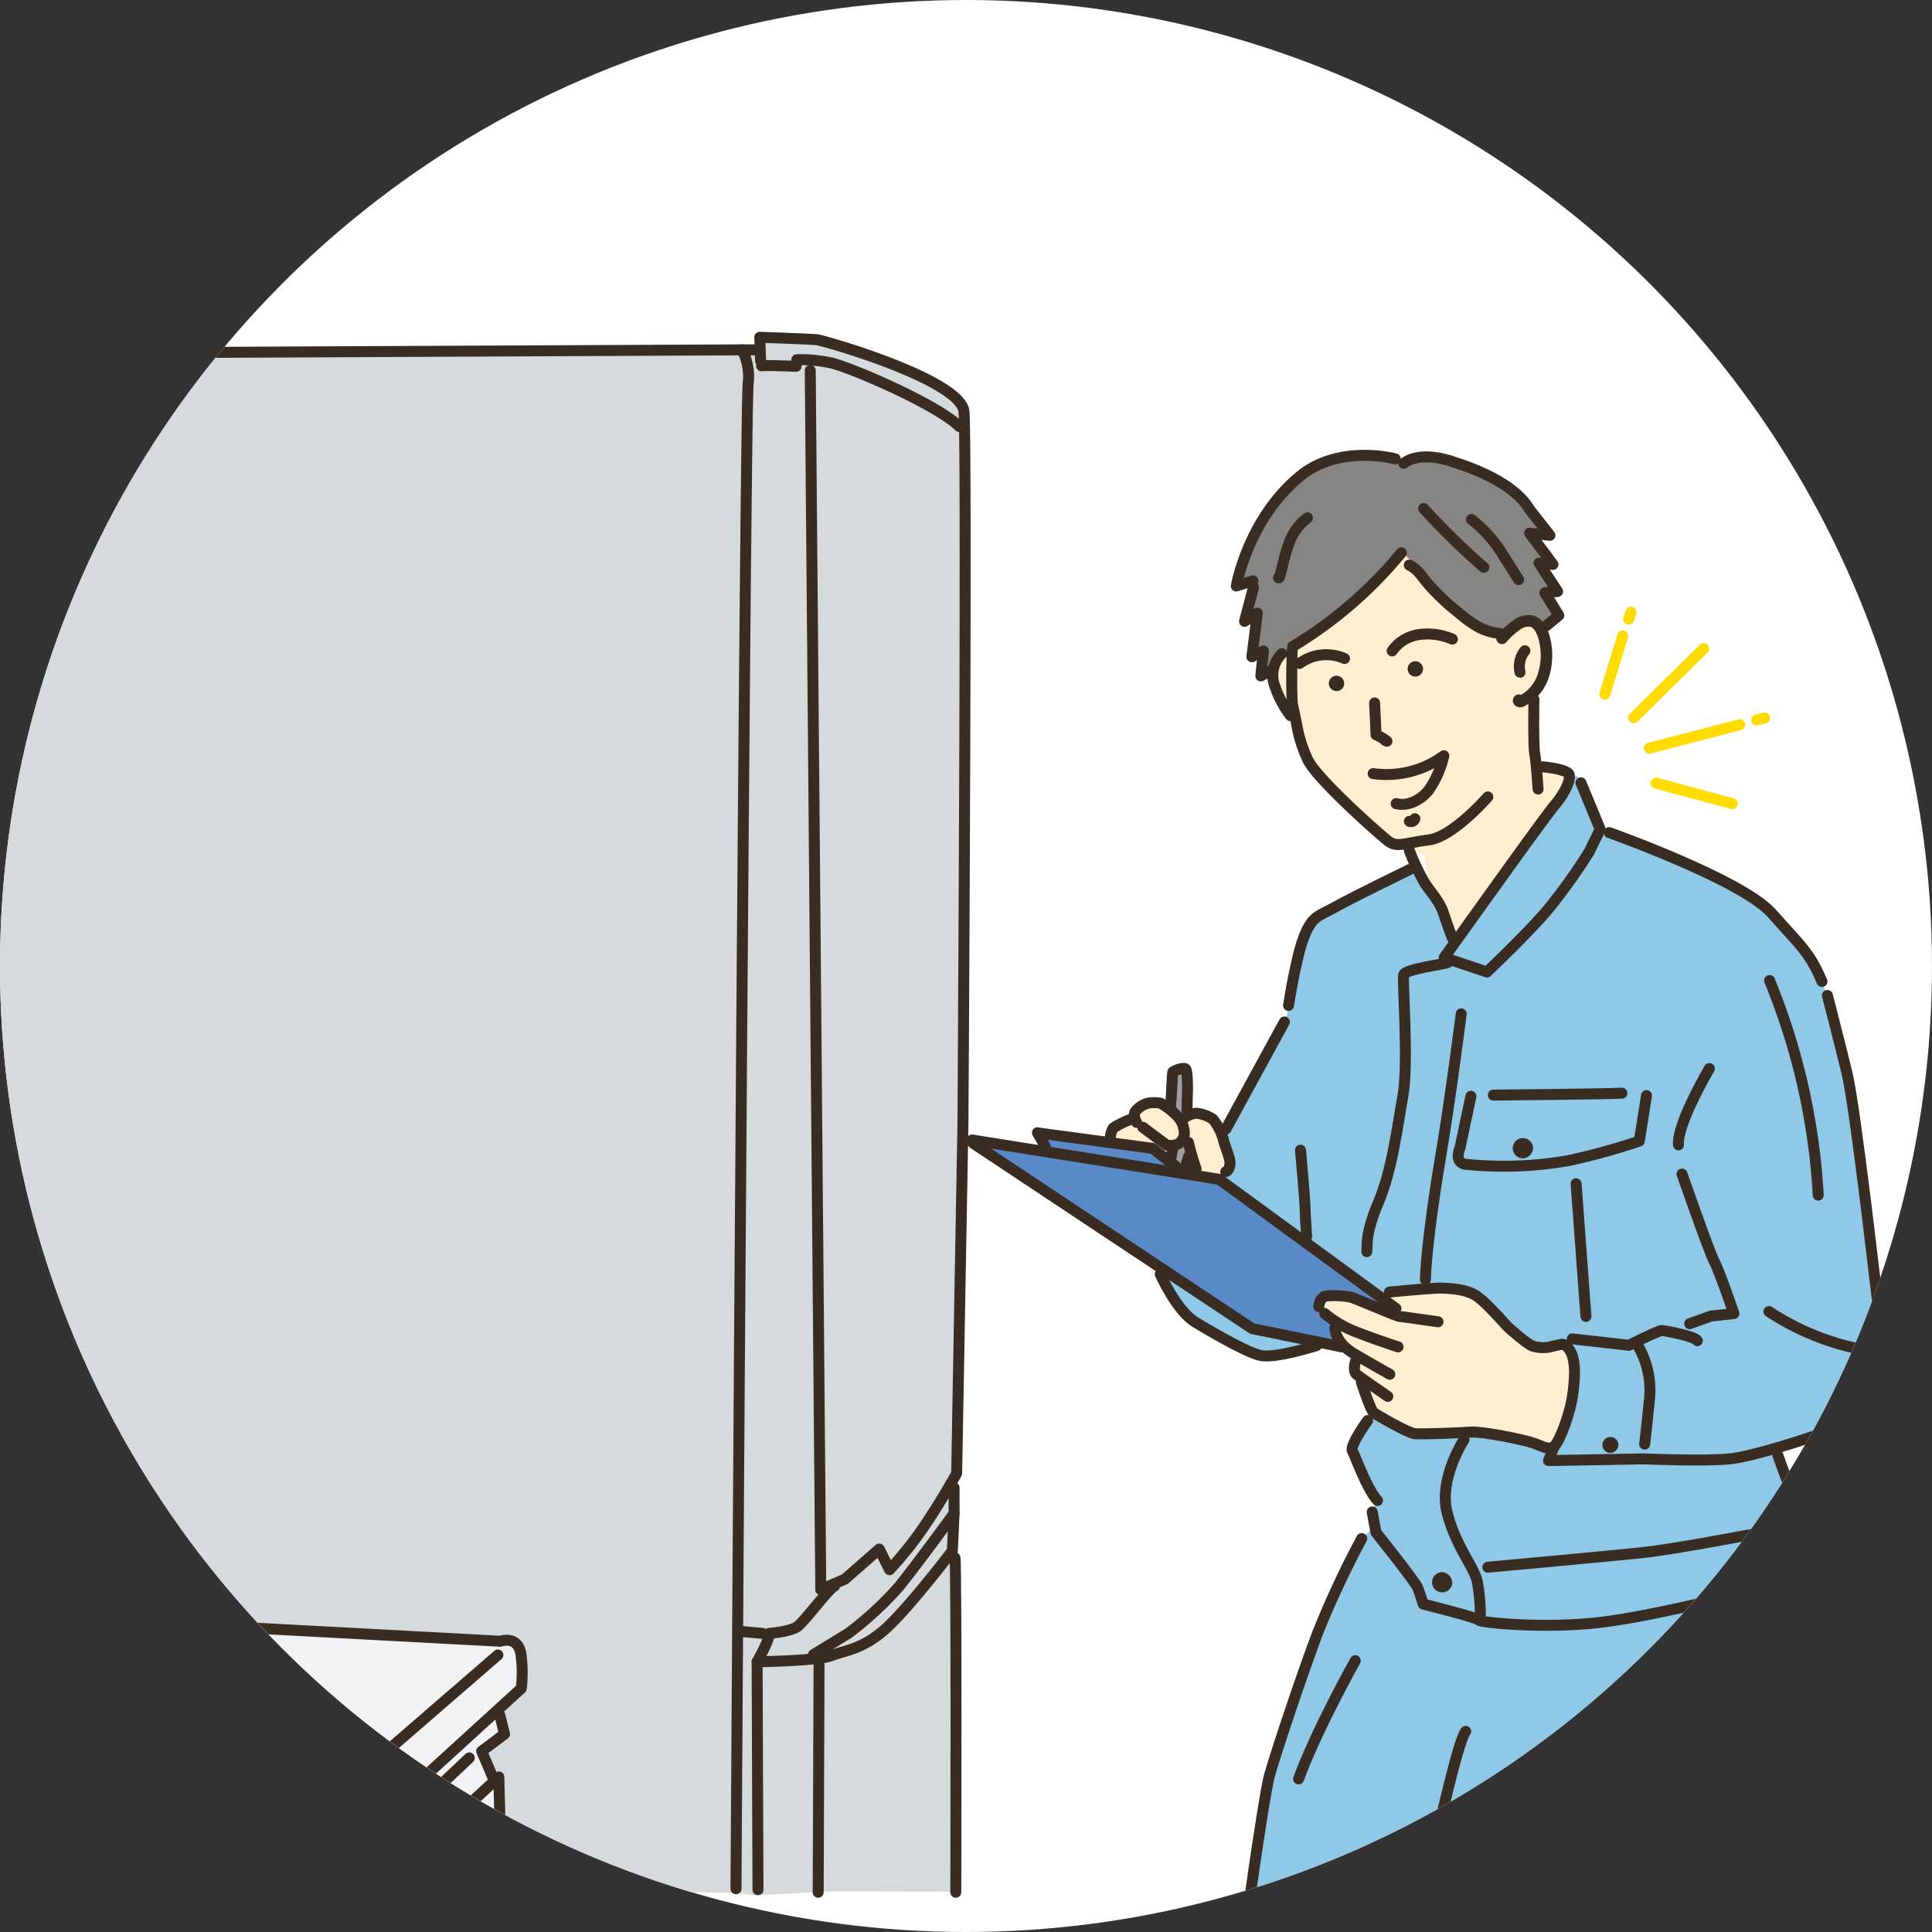
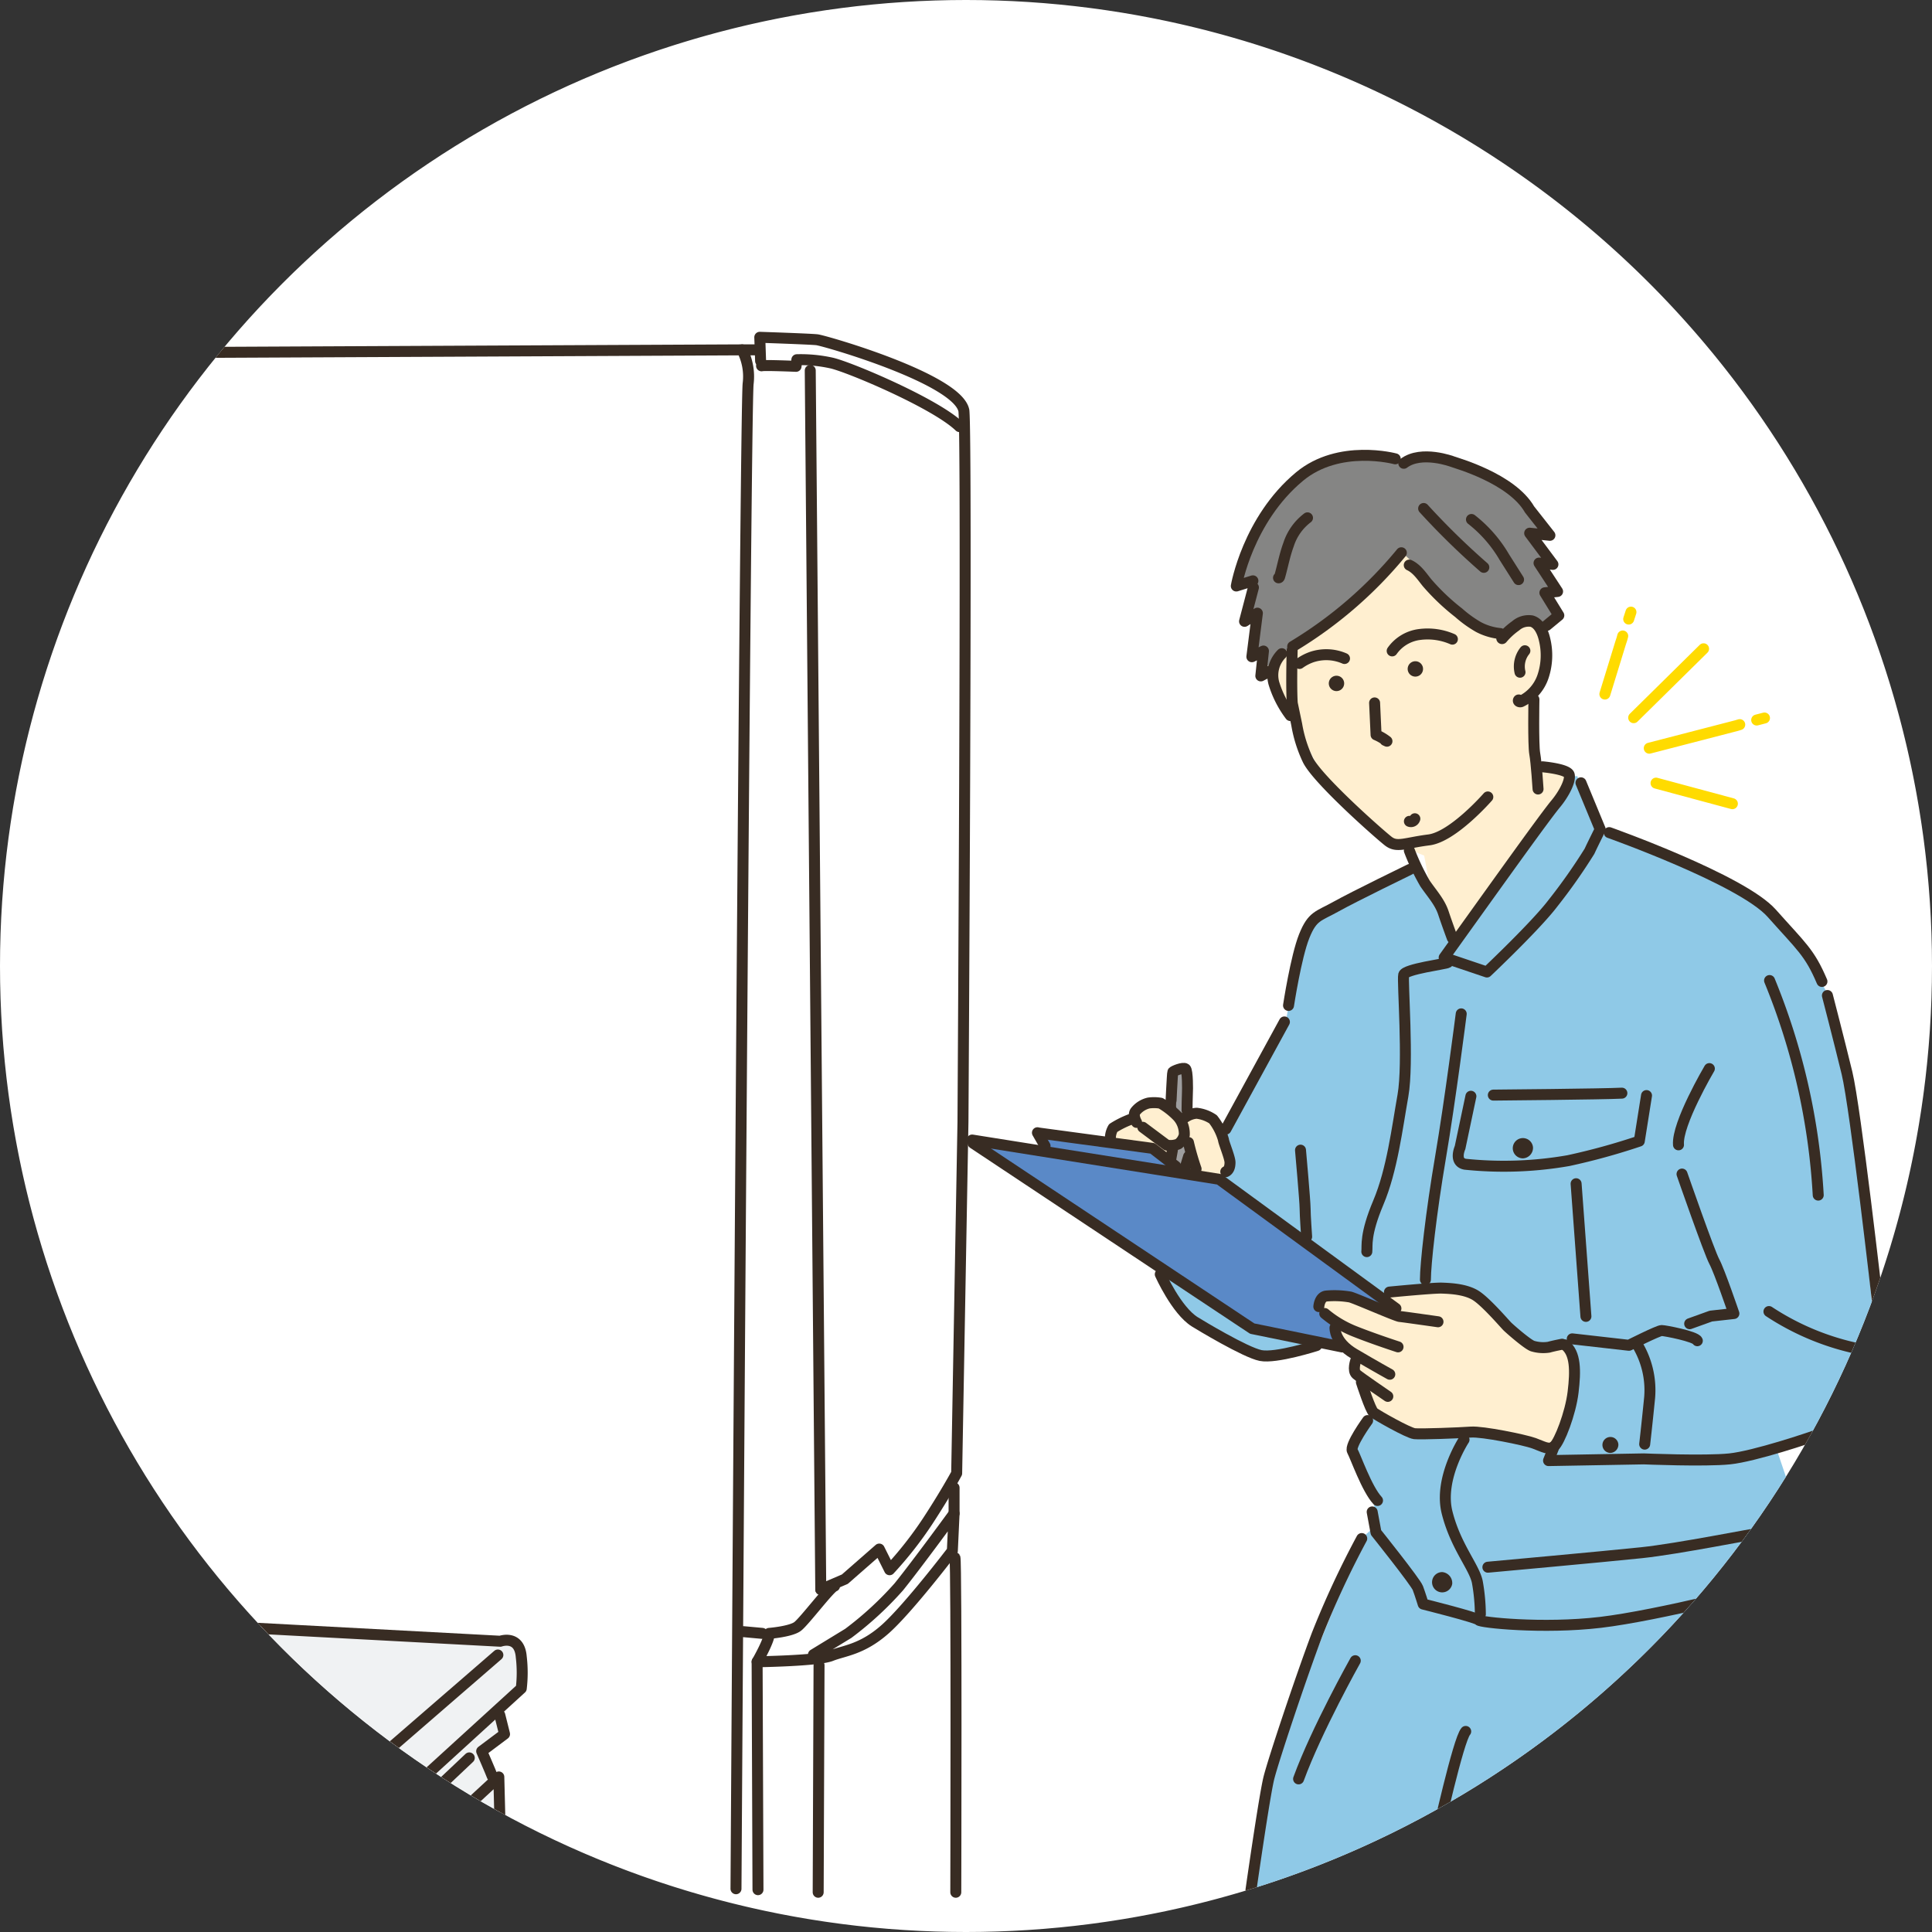
<svg xmlns="http://www.w3.org/2000/svg" width="350" height="350" viewBox="0 0 350 350">
  <rect x="0" y="0" width="350" height="350" fill="#333333" stroke="none" />
  <defs>
    <clipPath id="clip-path">
      <circle id="楕円形_3" data-name="楕円形 3" cx="175" cy="175" r="175" transform="translate(62.5)" fill="none" />
    </clipPath>
  </defs>
  <g id="グループ_1162" data-name="グループ 1162" transform="translate(-62.5)">
    <g id="グループ_1161" data-name="グループ 1161" clip-path="url(#clip-path)">
      <path id="パス_17203" data-name="パス 17203" d="M412.5,175A175,175,0,1,1,237.5,0a175,175,0,0,1,175,175" fill="#fff" />
      <path id="パス_17204" data-name="パス 17204" d="M300.5,236l5-2,6,1,2-3h18l11,9,7,2-3,22-17-3-11-2-7-4-2-7-2-1,1-3-3-1-1-4Z" fill="#ffefd0" />
      <path id="パス_17205" data-name="パス 17205" d="M263.5,209l1-5,2-1,3-3h4l3,1,5,1,3,5,2,8-4,2-15-2Z" fill="#ffefd0" />
      <path id="パス_17206" data-name="パス 17206" d="M312.5,98l-21.75,19.213,3.717,9.511,2.945,4.521,5.677,11.311s7.139,6.126,7.775,6.785L314,152.38l6.5,2.62,3,16,6-1,19.954-24.758-4.241-5.513-4.806-.99.848-14.983,1.414-6.927L339.5,109Z" fill="#ffefd0" />
      <path id="パス_17207" data-name="パス 17207" d="M0,317.338l35.158-27.189,119.024,7.078a6.707,6.707,0,0,1,3.036,5.059c.1,3.265-.506,4.3-.506,4.3l-3.541,3.036.252,3.541-3.541,2.783,1.265,6.071h1.771l.505,19.731L129.9,343.012H1.394Z" fill="#f0f2f3" />
-       <path id="パス_17208" data-name="パス 17208" d="M49.679,289.656,47.445,72.3,37.313,70.045l.45-4.954,9.456-.225L199.2,62.84l1.577-1.351s7.2-.675,11.032.9,21.965,7.784,23.641,9.906,1.8,3.152,1.8,3.152l-.225,76.326L236.345,266.6l-1.576,2.477.676,2.251-.226,11.033.451,3.152V342.7s-25.035-.1-24.992,0-11.483.675-11.483.675l-3.377-.45-42.553-.675-.45-20.489-2.027-4.728a34.043,34.043,0,0,0,3.152-2.7c-.038-.189-.675-4.5-.675-4.5l4.053-4.278s.583-7.535-1.8-7.88-105.733-6.3-105.733-6.3Z" fill="#d5dadd" />
      <path id="パス_17209" data-name="パス 17209" d="M274.952,207.49a4.372,4.372,0,0,0,1.744-.3c.379-.3.986.076.986.076l.227,2.123-1.82,2.73-.909-1.669Z" fill="#9e9e9f" />
      <path id="パス_17210" data-name="パス 17210" d="M274.421,200.969l.834-6.9,1.668-.227.835,7.962-.986.834Z" fill="#9e9e9f" />
      <path id="パス_17211" data-name="パス 17211" d="M239.921,207.015c.582-.389,11.468,1.361,11.468,1.361L251,205.46l20.411,1.749,4.083,5.444,6.415.583,32.27,23.911s-6.414-2.722-7.193-2.722-4.665-.194-5.053.583a4.405,4.405,0,0,0,.388,2.916c.172.034,2.333,1.167,2.333,1.167s-.583,3.3,0,3.693l-14.733-2.23Z" fill="#5a89c7" />
      <path id="パス_17212" data-name="パス 17212" d="M273.246,230.8l3.957,7.773s13.426,7.066,13.85,7.066,9.893-2.12,9.893-2.12l-11.024-2.968-7.914-4.946Z" fill="#8fc9e7" />
      <path id="パス_17213" data-name="パス 17213" d="M288.857,341.711s4.745-24.59,5.392-26.1,15.1-37.1,15.1-37.1l2.157-1.941v-3.235l-.215-2.157-4.314-9.275,3.666-5.608,8.413,3.451s8.412-.863,9.706-.647,9.93.662,10.785,1.509,4.745,1.726,4.745,1.726l-.647,1.941s16.26-.952,18.119-.215,17.472,0,18.766-.647a25.883,25.883,0,0,1,3.667-1.295l3.451,10.138-2.8,4.53s-1.942,33.864-2.589,37.1-8.2,30.2-8.2,30.2-72.691-.647-75.063-.863-10.138-1.51-10.138-1.51" fill="#8fc9e7" />
      <path id="パス_17214" data-name="パス 17214" d="M284.452,204.064,295.3,185.808l.723-3.977s3.434-14.821,4.7-15.906,12.833-6.868,12.833-6.868l4.88-2.531s4.881,6.326,4.881,7.049,2.711,6.327,2.711,6.327l15.364-20.425,5.423-8.857h1.446l3.615,10.3,6.507,1.807s18.075,6.869,22.232,10.3,12.653,15.726,13.2,17.533,4.519,22.052,5.061,26.39,2.711,28.92,2.711,28.92,4.158,9.58,3.615,11.026-2.892,6.507-4.338,7.953-9.037,4.338-9.037,4.338l-8.134,3.435s-19.521,2.169-20.064,2.169-19.7-.9-19.7-.9,3.435-9.038,3.8-11.207-1.626-9.76-1.626-9.76-4.881,1.807-5.785,1.265-7.772-6.146-7.772-6.146-2.892-3.072-4.88-3.795-15.545.542-15.545.542L284.09,214.005l.543-1.265s1.627-1.988,1.084-2.711a27,27,0,0,1-1.627-4.157Z" fill="#8fc9e7" />
      <path id="パス_17215" data-name="パス 17215" d="M316.418,84s-10.411-3.231-15.258.18-12.206,9.693-14.36,21.36l2.675-.324-1.419,6.966,2.334-1.256-1.616,7.718,1.975-1.436.179,3.949,1.616-.718s1.077-1.974,2.154-2.333l1.077-.359s14-10.411,15.258-12.027a62.266,62.266,0,0,1,5.744-5.385,23.181,23.181,0,0,1,3.411,3.769c.815,1.427,10.949,10.591,14.18,10.591,2.727-1.343,4.488-2.872,5.744-2.333a11.676,11.676,0,0,1,2.514,1.615l1.795-2.154-1.436-4.667s2.618.367,2.154.18-3.052-5.745-3.052-5.745h1.257l-3.232-5.026,2.873-.359S336.522,87.6,331.317,84.9a20.685,20.685,0,0,0-10.95-2.514c-1.077.18-5.206,1.8-3.949,1.616" fill="#858584" />
      <path id="パス_17216" data-name="パス 17216" d="M341.937,138.912s4.55.387,4.84,1.452-.968,3.485-2.42,5.228-6.2,8.325-9.681,13.166-10.552,14.715-10.552,14.715l7.745,2.613s8.809-8.325,11.907-12.391a102.48,102.48,0,0,0,6.68-9.487c.484-1.065,1.936-3.969,1.936-3.969l-3.485-8.423" fill="none" stroke="#382c23" stroke-linecap="round" stroke-linejoin="round" stroke-width="1.988" />
      <path id="パス_17217" data-name="パス 17217" d="M354.024,150.833s24.046,8.54,29.44,14.608,6.854,7.079,9.1,12.36" fill="none" stroke="#382c23" stroke-linecap="round" stroke-linejoin="round" stroke-width="1.988" />
      <path id="パス_17218" data-name="パス 17218" d="M317.819,154.09a40.638,40.638,0,0,0,2.844,5.974c1.233,1.8,2.655,3.319,3.319,5.31s1.612,4.55,1.612,4.55" fill="none" stroke="#382c23" stroke-linecap="round" stroke-linejoin="round" stroke-width="1.988" />
      <path id="パス_17219" data-name="パス 17219" d="M317.913,157.5s-10.145,4.93-13.369,6.732-4.285,1.639-5.778,5.371-2.837,12.541-2.837,12.541" fill="none" stroke="#382c23" stroke-linecap="round" stroke-linejoin="round" stroke-width="1.988" />
      <line id="線_37" data-name="線 37" x1="10.6" y2="19.409" transform="translate(284.583 185.134)" fill="none" stroke="#382c23" stroke-linecap="round" stroke-linejoin="round" stroke-width="1.988" />
      <path id="パス_17220" data-name="パス 17220" d="M277.3,202.356a4.088,4.088,0,0,1,1.977-.681,6.569,6.569,0,0,1,2.982,1.1,10.709,10.709,0,0,1,1.886,3.711c0,.426,1.183,3.229,1.183,4.094s-.241,1.442-.769,1.682" fill="none" stroke="#382c23" stroke-linecap="round" stroke-linejoin="round" stroke-width="1.988" />
      <path id="パス_17221" data-name="パス 17221" d="M274.606,200.777c-.035-.106.283-6.378.354-6.555s1.878-.922,2.3-.6.389,3.934.354,4.288-.071,3.224-.071,3.224" fill="none" stroke="#382c23" stroke-linecap="round" stroke-linejoin="round" stroke-width="1.988" />
      <path id="パス_17222" data-name="パス 17222" d="M268.4,203.329s-.744-1.276-.213-1.984a4.337,4.337,0,0,1,2.41-1.524,7.126,7.126,0,0,1,2.161.035,13.846,13.846,0,0,1,3.119,2.445,4.665,4.665,0,0,1,1.169,3.3,2.881,2.881,0,0,1-1.063,1.63,3.588,3.588,0,0,1-2.126.212c-.106-.071-4.323-3.224-4.323-3.224" fill="none" stroke="#382c23" stroke-linecap="round" stroke-linejoin="round" stroke-width="1.988" />
      <path id="パス_17223" data-name="パス 17223" d="M263.657,206.128a3.718,3.718,0,0,1,.5-1.772,17.134,17.134,0,0,1,3.118-1.559" fill="none" stroke="#382c23" stroke-linecap="round" stroke-linejoin="round" stroke-width="1.988" />
      <path id="パス_17224" data-name="パス 17224" d="M277.8,206.978a47.259,47.259,0,0,0,1.382,4.784" fill="none" stroke="#382c23" stroke-linecap="round" stroke-linejoin="round" stroke-width="1.988" />
      <line id="線_38" data-name="線 38" x1="0.319" y2="1.772" transform="translate(274.57 208.36)" fill="none" stroke="#382c23" stroke-linecap="round" stroke-linejoin="round" stroke-width="1.988" />
      <line id="線_39" data-name="線 39" x1="0.638" y2="2.091" transform="translate(277.192 209.494)" fill="none" stroke="#382c23" stroke-linecap="round" stroke-linejoin="round" stroke-width="1.988" />
      <path id="パス_17225" data-name="パス 17225" d="M250.917,205.293l20.375,2.744,4.217,3.252" fill="none" stroke="#382c23" stroke-linecap="round" stroke-linejoin="round" stroke-width="1.988" />
      <path id="パス_17226" data-name="パス 17226" d="M238.612,206.527l44.747,7.113,32.028,23.4" fill="none" stroke="#382c23" stroke-linecap="round" stroke-linejoin="round" stroke-width="1.988" />
      <line id="線_40" data-name="線 40" x2="1.384" y2="2.404" transform="translate(250.441 205.205)" fill="none" stroke="#382c23" stroke-linecap="round" stroke-linejoin="round" stroke-width="1.988" />
      <path id="パス_17227" data-name="パス 17227" d="M238.783,207.1l50.565,33.589,16.3,3.328" fill="none" stroke="#382c23" stroke-linecap="round" stroke-linejoin="round" stroke-width="1.988" />
      <path id="パス_17228" data-name="パス 17228" d="M272.694,230.85s2.915,6.524,6.247,8.607c.849.53,9.162,5.553,11.938,6.108s10.134-1.805,10.134-1.805" fill="none" stroke="#382c23" stroke-linecap="round" stroke-linejoin="round" stroke-width="1.988" />
      <path id="パス_17229" data-name="パス 17229" d="M298.1,208.361s.833,9.3.833,10.55.278,5.137.278,5.137" fill="none" stroke="#382c23" stroke-linecap="round" stroke-linejoin="round" stroke-width="1.988" />
      <path id="パス_17230" data-name="パス 17230" d="M301.418,236.7s.12-1.794,1.375-1.914a16.755,16.755,0,0,1,4.306.18c.957.239,8.312,3.468,8.97,3.528s6.937.957,6.937.957" fill="none" stroke="#382c23" stroke-linecap="round" stroke-linejoin="round" stroke-width="1.988" />
      <path id="パス_17231" data-name="パス 17231" d="M314.215,234.071s7.953-.777,9.508-.718,4.425.18,6.279,1.436,5.083,5.023,5.561,5.5,3.828,3.409,4.665,3.588a6.67,6.67,0,0,0,2.87.18c.837-.24,2.392-.539,2.392-.539" fill="none" stroke="#382c23" stroke-linecap="round" stroke-linejoin="round" stroke-width="1.988" />
      <path id="パス_17232" data-name="パス 17232" d="M302.494,237.958a19.692,19.692,0,0,0,5.561,3.289c3.469,1.375,7.714,2.751,7.714,2.751" fill="none" stroke="#382c23" stroke-linecap="round" stroke-linejoin="round" stroke-width="1.988" />
      <path id="パス_17233" data-name="パス 17233" d="M304.348,240.529s-.179,2.571,3.468,4.724,6.459,3.708,6.459,3.708" fill="none" stroke="#382c23" stroke-linecap="round" stroke-linejoin="round" stroke-width="1.988" />
      <path id="パス_17234" data-name="パス 17234" d="M308.115,246.449s-.658,1.854.12,2.512,5.681,4.006,5.681,4.006" fill="none" stroke="#382c23" stroke-linecap="round" stroke-linejoin="round" stroke-width="1.988" />
      <path id="パス_17235" data-name="パス 17235" d="M309.132,250.4s1.615,5.023,2.213,5.5,6.279,3.707,7.415,3.827,8.1-.136,10.2-.292,9.727,1.4,11.439,2.023,2.724,1.323,3.658.545,2.957-5.914,3.424-9.805.466-7.082-1.479-8.56" fill="none" stroke="#382c23" stroke-linecap="round" stroke-linejoin="round" stroke-width="1.988" />
      <path id="パス_17236" data-name="パス 17236" d="M347.327,242.546l10.272,1.167s5.3-2.675,5.919-2.675,6.161,1.078,6.469,1.848" fill="none" stroke="#382c23" stroke-linecap="round" stroke-linejoin="round" stroke-width="1.988" />
      <path id="パス_17237" data-name="パス 17237" d="M368.6,239.806l3.851-1.386,4.159-.462s-2.619-7.7-3.543-9.4-5.853-15.865-5.853-15.865" fill="none" stroke="#382c23" stroke-linecap="round" stroke-linejoin="round" stroke-width="1.988" />
      <path id="パス_17238" data-name="パス 17238" d="M344.059,262l-1.026,2.6,17.25-.309s11.09.463,15.557,0,14.633-3.85,16.635-4.62,8.01-2.927,9.55-5.391,3.543-6.778,3.389-7.394-2.773-10.936-2.773-10.936-4.005-35.273-5.545-41.588-3.543-14.016-3.543-14.016" fill="none" stroke="#382c23" stroke-linecap="round" stroke-linejoin="round" stroke-width="1.988" />
      <path id="パス_17239" data-name="パス 17239" d="M355.683,261.651a1.446,1.446,0,1,0-1.442,1.563,1.506,1.506,0,0,0,1.442-1.563" fill="#382c23" />
      <path id="パス_17240" data-name="パス 17240" d="M340.219,207.864a1.836,1.836,0,1,0-1.83,1.984,1.911,1.911,0,0,0,1.83-1.984" fill="#382c23" />
      <path id="パス_17241" data-name="パス 17241" d="M382.963,237.6a46.793,46.793,0,0,0,16.2,6.742" fill="none" stroke="#382c23" stroke-linecap="round" stroke-linejoin="round" stroke-width="1.988" />
      <path id="パス_17242" data-name="パス 17242" d="M328.966,198.6l-1.964,9.3s-1.178,2.619.917,3.012a67.951,67.951,0,0,0,18.723-.655,119.151,119.151,0,0,0,12.831-3.535l1.31-8.249" fill="none" stroke="#382c23" stroke-linecap="round" stroke-linejoin="round" stroke-width="1.988" />
      <path id="パス_17243" data-name="パス 17243" d="M324.776,174.374c-.393.262-7.725,1.178-7.987,2.226s.917,15.974-.131,21.866-1.964,13.486-4.452,19.378-1.964,7.856-2.094,8.9" fill="none" stroke="#382c23" stroke-linecap="round" stroke-linejoin="round" stroke-width="1.988" />
      <path id="パス_17244" data-name="パス 17244" d="M310.257,257.345s-3.31,4.551-2.758,5.517,2.62,6.9,4.551,8.965" fill="none" stroke="#382c23" stroke-linecap="round" stroke-linejoin="round" stroke-width="1.988" />
      <path id="パス_17245" data-name="パス 17245" d="M311.084,273.9l.69,3.724s7.171,8.965,7.585,10.068.966,2.9.966,2.9,9.93,2.483,10.068,2.9,11.585,1.655,22.067.413,30.894-6.482,31.032-6.758.276-11.033.689-12.412" fill="none" stroke="#382c23" stroke-linecap="round" stroke-linejoin="round" stroke-width="1.988" />
-       <path id="パス_17246" data-name="パス 17246" d="M384.6,263.69c.138.552,3.172,8.551,3.172,8.551l-3.31,5.1" fill="none" stroke="#382c23" stroke-linecap="round" stroke-linejoin="round" stroke-width="1.988" />
      <path id="パス_17247" data-name="パス 17247" d="M325.583,286.932a1.838,1.838,0,1,1-1.814-2.134,1.993,1.993,0,0,1,1.814,2.134" fill="#382c23" />
      <path id="パス_17248" data-name="パス 17248" d="M327.72,260.818s-4.608,7.022-3.072,13.166,4.937,9.875,5.486,12.618a34.487,34.487,0,0,1,.548,5.815" fill="none" stroke="#382c23" stroke-linecap="round" stroke-linejoin="round" stroke-width="1.988" />
      <path id="パス_17249" data-name="パス 17249" d="M327.214,183.67s-2,15.716-3.742,25.944-2.744,19.458-2.744,22.2" fill="none" stroke="#382c23" stroke-linecap="round" stroke-linejoin="round" stroke-width="1.988" />
      <path id="パス_17250" data-name="パス 17250" d="M309.19,278.724a164.9,164.9,0,0,0-8.105,17.426c-3.04,8.105-7.9,22.694-8.713,25.936s-3.242,20.263-3.242,20.263" fill="none" stroke="#382c23" stroke-linecap="round" stroke-linejoin="round" stroke-width="1.988" />
      <path id="パス_17251" data-name="パス 17251" d="M319.118,342.23s3.529-9.074,3.7-9.578c0,0,3.865-17.477,5.209-18.989" fill="none" stroke="#382c23" stroke-linecap="round" stroke-linejoin="round" stroke-width="1.988" />
      <path id="パス_17252" data-name="パス 17252" d="M383.492,287.136s-.518,18.293-1.19,24.174-7.394,30.752-7.73,32.264" fill="none" stroke="#382c23" stroke-linecap="round" stroke-linejoin="round" stroke-width="1.988" />
-       <path id="パス_17253" data-name="パス 17253" d="M350.206,315.007s-1.848,9.746-1.176,10.419,10.586,5.713,12.435,7.057,9.41,4.874,9.41,4.874" fill="none" stroke="#382c23" stroke-linecap="round" stroke-linejoin="round" stroke-width="1.988" />
      <path id="パス_17254" data-name="パス 17254" d="M368,329.963a1.712,1.712,0,1,1-1.66-2.134,1.942,1.942,0,0,1,1.66,2.134" fill="#382c23" />
      <path id="パス_17255" data-name="パス 17255" d="M354.239,316.015s18.821,9.578,20,10.755" fill="none" stroke="#382c23" stroke-linecap="round" stroke-linejoin="round" stroke-width="1.988" />
      <path id="パス_17256" data-name="パス 17256" d="M332.044,283.914s21.2-1.927,27.853-2.628,20.5-3.5,21.2-3.5" fill="none" stroke="#382c23" stroke-linecap="round" stroke-linejoin="round" stroke-width="1.988" />
      <path id="パス_17257" data-name="パス 17257" d="M342.7,113.3l2.193-1.813-2.522-4.1,2.3-.239-3.363-5.141,2.52.237-4.214-5.65,3.667.384-3.68-4.675c-3.25-5.651-13.353-8.427-13.944-8.665,0,0-5.643-2.137-8.849.291" fill="none" stroke="#382c23" stroke-linecap="round" stroke-linejoin="round" stroke-width="1.988" />
      <path id="パス_17258" data-name="パス 17258" d="M289.571,106.427l-1.61,6.135,2.326-1.482-1,7.894,2.1-1.033-.477,4.506,1.718-.909" fill="none" stroke="#382c23" stroke-linecap="round" stroke-linejoin="round" stroke-width="1.988" />
      <path id="パス_17259" data-name="パス 17259" d="M315.265,83.121s-10.157-2.761-17.348,3.216c-9.382,7.8-11.449,19.823-11.449,19.823l3.007-.94" fill="none" stroke="#382c23" stroke-linecap="round" stroke-linejoin="round" stroke-width="1.988" />
      <path id="パス_17260" data-name="パス 17260" d="M296.586,117.809c-.181,7.576.025,9.612.025,9.612l.8,3.824a24.2,24.2,0,0,0,1.979,6.33C301.01,141.1,312.419,151.156,314,152.38s2.981.333,7.36-.224,10.671-7.781,10.671-7.781" fill="none" stroke="#382c23" stroke-linecap="round" stroke-linejoin="round" stroke-width="1.988" />
      <path id="パス_17261" data-name="パス 17261" d="M311.521,127.34l.267,5.781a8.965,8.965,0,0,1,1.972,1.155l-.337-.156" fill="none" stroke="#382c23" stroke-linecap="round" stroke-linejoin="round" stroke-width="1.988" />
      <path id="パス_17262" data-name="パス 17262" d="M317.546,120.881a1.392,1.392,0,1,0,1.661-1.058,1.393,1.393,0,0,0-1.661,1.058" fill="#382c23" />
      <path id="パス_17263" data-name="パス 17263" d="M303.258,123.506a1.392,1.392,0,1,0,1.66-1.058,1.393,1.393,0,0,0-1.66,1.058" fill="#382c23" />
      <path id="パス_17264" data-name="パス 17264" d="M325.613,115.788a11.251,11.251,0,0,0-6-.836,7.178,7.178,0,0,0-4.907,2.964" fill="none" stroke="#382c23" stroke-linecap="round" stroke-linejoin="round" stroke-width="1.988" />
      <path id="パス_17265" data-name="パス 17265" d="M306.07,119.294a8.268,8.268,0,0,0-5.917-.267,8.618,8.618,0,0,0-2.235,1.167" fill="none" stroke="#382c23" stroke-linecap="round" stroke-linejoin="round" stroke-width="1.988" />
-       <path id="パス_17266" data-name="パス 17266" d="M311.256,140.147a17.566,17.566,0,0,0,12.8-3.235,17.875,17.875,0,0,1-2.7,6.191c-1.4,1.781-3.729,3.026-5.929,2.484" fill="none" stroke="#382c23" stroke-linecap="round" stroke-linejoin="round" stroke-width="1.988" />
      <path id="パス_17267" data-name="パス 17267" d="M318.813,148.324a.739.739,0,0,1-.985.47" fill="none" stroke="#382c23" stroke-linecap="round" stroke-linejoin="round" stroke-width="1.988" />
      <path id="パス_17268" data-name="パス 17268" d="M299.365,93.812a9.862,9.862,0,0,0-3.429,4.837c-.7,1.883-1.059,3.871-1.608,5.8-.031.108-.1.242-.211.226" fill="none" stroke="#382c23" stroke-linecap="round" stroke-linejoin="round" stroke-width="1.988" />
      <path id="パス_17269" data-name="パス 17269" d="M320.406,92.119a134.28,134.28,0,0,0,10.9,10.66" fill="none" stroke="#382c23" stroke-linecap="round" stroke-linejoin="round" stroke-width="1.988" />
      <path id="パス_17270" data-name="パス 17270" d="M329.07,94.109a24,24,0,0,1,5.945,6.81L337.6,105" fill="none" stroke="#382c23" stroke-linecap="round" stroke-linejoin="round" stroke-width="1.988" />
      <path id="パス_17271" data-name="パス 17271" d="M340.384,126.708s-.149,8.192.149,9.83.6,6.4.6,6.4" fill="none" stroke="#382c23" stroke-linecap="round" stroke-linejoin="round" stroke-width="1.988" />
      <path id="パス_17272" data-name="パス 17272" d="M294.71,118.424a5.488,5.488,0,0,0-1.442,5.325,18.846,18.846,0,0,0,2.995,5.88" fill="none" stroke="#382c23" stroke-linecap="round" stroke-linejoin="round" stroke-width="1.988" />
      <path id="パス_17273" data-name="パス 17273" d="M49.679,290.115,47.547,71.357,38.1,70.921s-.872-5.379-.436-5.379,9.013-.145,9.013-.145l-.291-1.308,150.553-.709a10.513,10.513,0,0,1,1.1,6.073c-.552,3.036-2.208,272.71-2.208,272.71" fill="none" stroke="#382c23" stroke-linecap="round" stroke-linejoin="round" stroke-width="1.988" />
      <line id="線_41" data-name="線 41" x1="3.428" y1="0.312" transform="translate(197.166 295.59)" fill="none" stroke="#382c23" stroke-linecap="round" stroke-linejoin="round" stroke-width="1.988" />
      <path id="パス_17274" data-name="パス 17274" d="M200.289,65.395l-.148-4.29s9.023.3,10.354.444,25.59,7.1,26.625,12.869c.592,6.212-.169,128.84-.169,128.84L235.81,266.9s-2.029,3.758-5.3,8.744a68.011,68.011,0,0,1-6.855,8.726l-1.87-3.74-6.233,5.454-4.362,1.869" fill="none" stroke="#382c23" stroke-linecap="round" stroke-linejoin="round" stroke-width="1.988" />
      <path id="パス_17275" data-name="パス 17275" d="M213.682,287.333c-.779.156-5.453,6.388-6.7,7.323s-5.142,1.247-5.142,1.247c.156,1.09-2.181,5.141-2.181,5.141s11.063-.156,13.4-1.09,5.609-1.091,9.816-4.83,12.153-14.179,12.153-14.179l.312-6.763s-6.75,9.253-10.022,13.3a61.024,61.024,0,0,1-9.143,8.417l-6.312,3.854" fill="none" stroke="#382c23" stroke-linecap="round" stroke-linejoin="round" stroke-width="1.988" />
      <line id="線_42" data-name="線 42" x2="0.156" y2="41.29" transform="translate(199.659 301.044)" fill="none" stroke="#382c23" stroke-linecap="round" stroke-linejoin="round" stroke-width="1.988" />
      <path id="パス_17276" data-name="パス 17276" d="M235.495,282.191c.312.467.156,60.61.156,60.61" fill="none" stroke="#382c23" stroke-linecap="round" stroke-linejoin="round" stroke-width="1.988" />
      <line id="線_43" data-name="線 43" x1="0.156" y2="41.134" transform="translate(210.721 301.667)" fill="none" stroke="#382c23" stroke-linecap="round" stroke-linejoin="round" stroke-width="1.988" />
      <line id="線_44" data-name="線 44" x2="1.905" y2="220.843" transform="translate(209.284 67.113)" fill="none" stroke="#382c23" stroke-linecap="round" stroke-linejoin="round" stroke-width="1.988" />
      <path id="パス_17277" data-name="パス 17277" d="M200.463,66.271c.449-.15,6.247.094,6.247.094l.149-1.2a25.93,25.93,0,0,1,6.282.6c3.29.748,18.844,7.328,23.181,11.516" fill="none" stroke="#382c23" stroke-linecap="round" stroke-linejoin="round" stroke-width="1.988" />
      <path id="パス_17278" data-name="パス 17278" d="M2.493,315.533l31.929-24.538,118.71,6.331s3.482-1.266,3.8,2.849a24.233,24.233,0,0,1,0,5.7l-39.57,36.088" fill="none" stroke="#382c23" stroke-linecap="round" stroke-linejoin="round" stroke-width="1.988" />
      <path id="パス_17279" data-name="パス 17279" d="M130.082,342.968l22.784-21.058.518,20.54" fill="none" stroke="#382c23" stroke-linecap="round" stroke-linejoin="round" stroke-width="1.988" />
      <path id="パス_17280" data-name="パス 17280" d="M153.039,310.691l.863,3.452-4.143,3.107s1.727,3.97,1.9,4.488" fill="none" stroke="#382c23" stroke-linecap="round" stroke-linejoin="round" stroke-width="1.988" />
      <line id="線_45" data-name="線 45" y1="23.647" x2="25.028" transform="translate(122.488 318.458)" fill="none" stroke="#382c23" stroke-linecap="round" stroke-linejoin="round" stroke-width="1.988" />
      <line id="線_46" data-name="線 46" y1="40.217" x2="46.431" transform="translate(106.263 299.817)" fill="none" stroke="#382c23" stroke-linecap="round" stroke-linejoin="round" stroke-width="1.988" />
      <path id="パス_17281" data-name="パス 17281" d="M372.167,193.586s-5.919,10.03-5.591,13.812" fill="none" stroke="#382c23" stroke-linecap="round" stroke-linejoin="round" stroke-width="1.988" />
      <line id="線_47" data-name="線 47" x2="1.777" y2="24.033" transform="translate(348.027 214.443)" fill="none" stroke="#382c23" stroke-linecap="round" stroke-linejoin="round" stroke-width="1.988" />
      <path id="パス_17282" data-name="パス 17282" d="M359.2,243.746a15.986,15.986,0,0,1,2.144,9.471c-.536,5.36-.893,8.4-.893,8.4" fill="none" stroke="#382c23" stroke-linecap="round" stroke-linejoin="round" stroke-width="1.988" />
      <line id="線_48" data-name="線 48" y1="5.582" x2="4.257" transform="translate(370.875 331.775)" fill="none" stroke="#382c23" stroke-linecap="round" stroke-linejoin="round" stroke-width="1.988" />
      <path id="パス_17283" data-name="パス 17283" d="M308.02,300.853s-6.991,12.453-10.268,21.411" fill="none" stroke="#382c23" stroke-linecap="round" stroke-linejoin="round" stroke-width="1.988" />
      <path id="パス_17284" data-name="パス 17284" d="M383.074,177.635a120.006,120.006,0,0,1,8.815,38.867" fill="none" stroke="#382c23" stroke-linecap="round" stroke-linejoin="round" stroke-width="1.988" />
      <path id="パス_17285" data-name="パス 17285" d="M334.611,115.637a13.121,13.121,0,0,1,2.484-2.28,3.561,3.561,0,0,1,2.88-.835c1.309.364,2.023,1.922,2.348,3.369a12.1,12.1,0,0,1-.246,6.525,7.733,7.733,0,0,1-4.032,4.649c-.189.081-.521-.026-.409-.211" fill="none" stroke="#382c23" stroke-linecap="round" stroke-linejoin="round" stroke-width="2.09" />
      <path id="パス_17286" data-name="パス 17286" d="M296.682,117.122a76.549,76.549,0,0,0,19.683-16.983" fill="none" stroke="#382c23" stroke-linecap="round" stroke-linejoin="round" stroke-width="1.988" />
      <path id="パス_17287" data-name="パス 17287" d="M317.8,102.375c1.376.636,2.255,1.98,3.2,3.161a39.944,39.944,0,0,0,5.765,5.481,21.236,21.236,0,0,0,3.6,2.588,10.623,10.623,0,0,0,3.924,1.168" fill="none" stroke="#382c23" stroke-linecap="round" stroke-linejoin="round" stroke-width="1.988" />
      <path id="パス_17288" data-name="パス 17288" d="M333.031,198.388s20.112-.176,23.287-.353" fill="none" stroke="#382c23" stroke-linecap="round" stroke-linejoin="round" stroke-width="1.988" />
      <path id="パス_17289" data-name="パス 17289" d="M338.746,117.891a4.524,4.524,0,0,0-.882,3.887" fill="none" stroke="#382c23" stroke-linecap="round" stroke-linejoin="round" stroke-width="1.988" />
      <line id="線_49" data-name="線 49" x2="2.794" transform="translate(196.938 63.38)" fill="none" stroke="#382c23" stroke-linecap="round" stroke-linejoin="round" stroke-width="1.988" />
      <line id="線_50" data-name="線 50" y1="4.665" transform="translate(235.34 269.516)" fill="none" stroke="#382c23" stroke-linecap="round" stroke-linejoin="round" stroke-width="1.988" />
      <path id="パス_17290" data-name="パス 17290" d="M377.671,131.272l-.567.172-.9.234-14.926,3.864" fill="none" stroke="#ffdb00" stroke-linecap="round" stroke-linejoin="round" stroke-width="1.988" />
      <line id="線_51" data-name="線 51" x1="1.414" y2="0.366" transform="translate(380.739 130.073)" fill="none" stroke="#ffdb00" stroke-linecap="round" stroke-linejoin="round" stroke-width="1.988" />
      <path id="パス_17291" data-name="パス 17291" d="M356.471,115.216l-.139.515-.261.8-2.832,9.206" fill="none" stroke="#ffdb00" stroke-linecap="round" stroke-linejoin="round" stroke-width="1.988" />
      <line id="線_52" data-name="線 52" x1="0.409" y2="1.258" transform="translate(357.554 110.892)" fill="none" stroke="#ffdb00" stroke-linecap="round" stroke-linejoin="round" stroke-width="1.988" />
      <line id="線_53" data-name="線 53" y1="12.485" x2="12.663" transform="translate(358.456 117.531)" fill="none" stroke="#ffdb00" stroke-linecap="round" stroke-linejoin="round" stroke-width="1.988" />
      <line id="線_54" data-name="線 54" x2="13.831" y2="3.724" transform="translate(362.507 141.872)" fill="none" stroke="#ffdb00" stroke-linecap="round" stroke-linejoin="round" stroke-width="1.988" />
    </g>
  </g>
</svg>